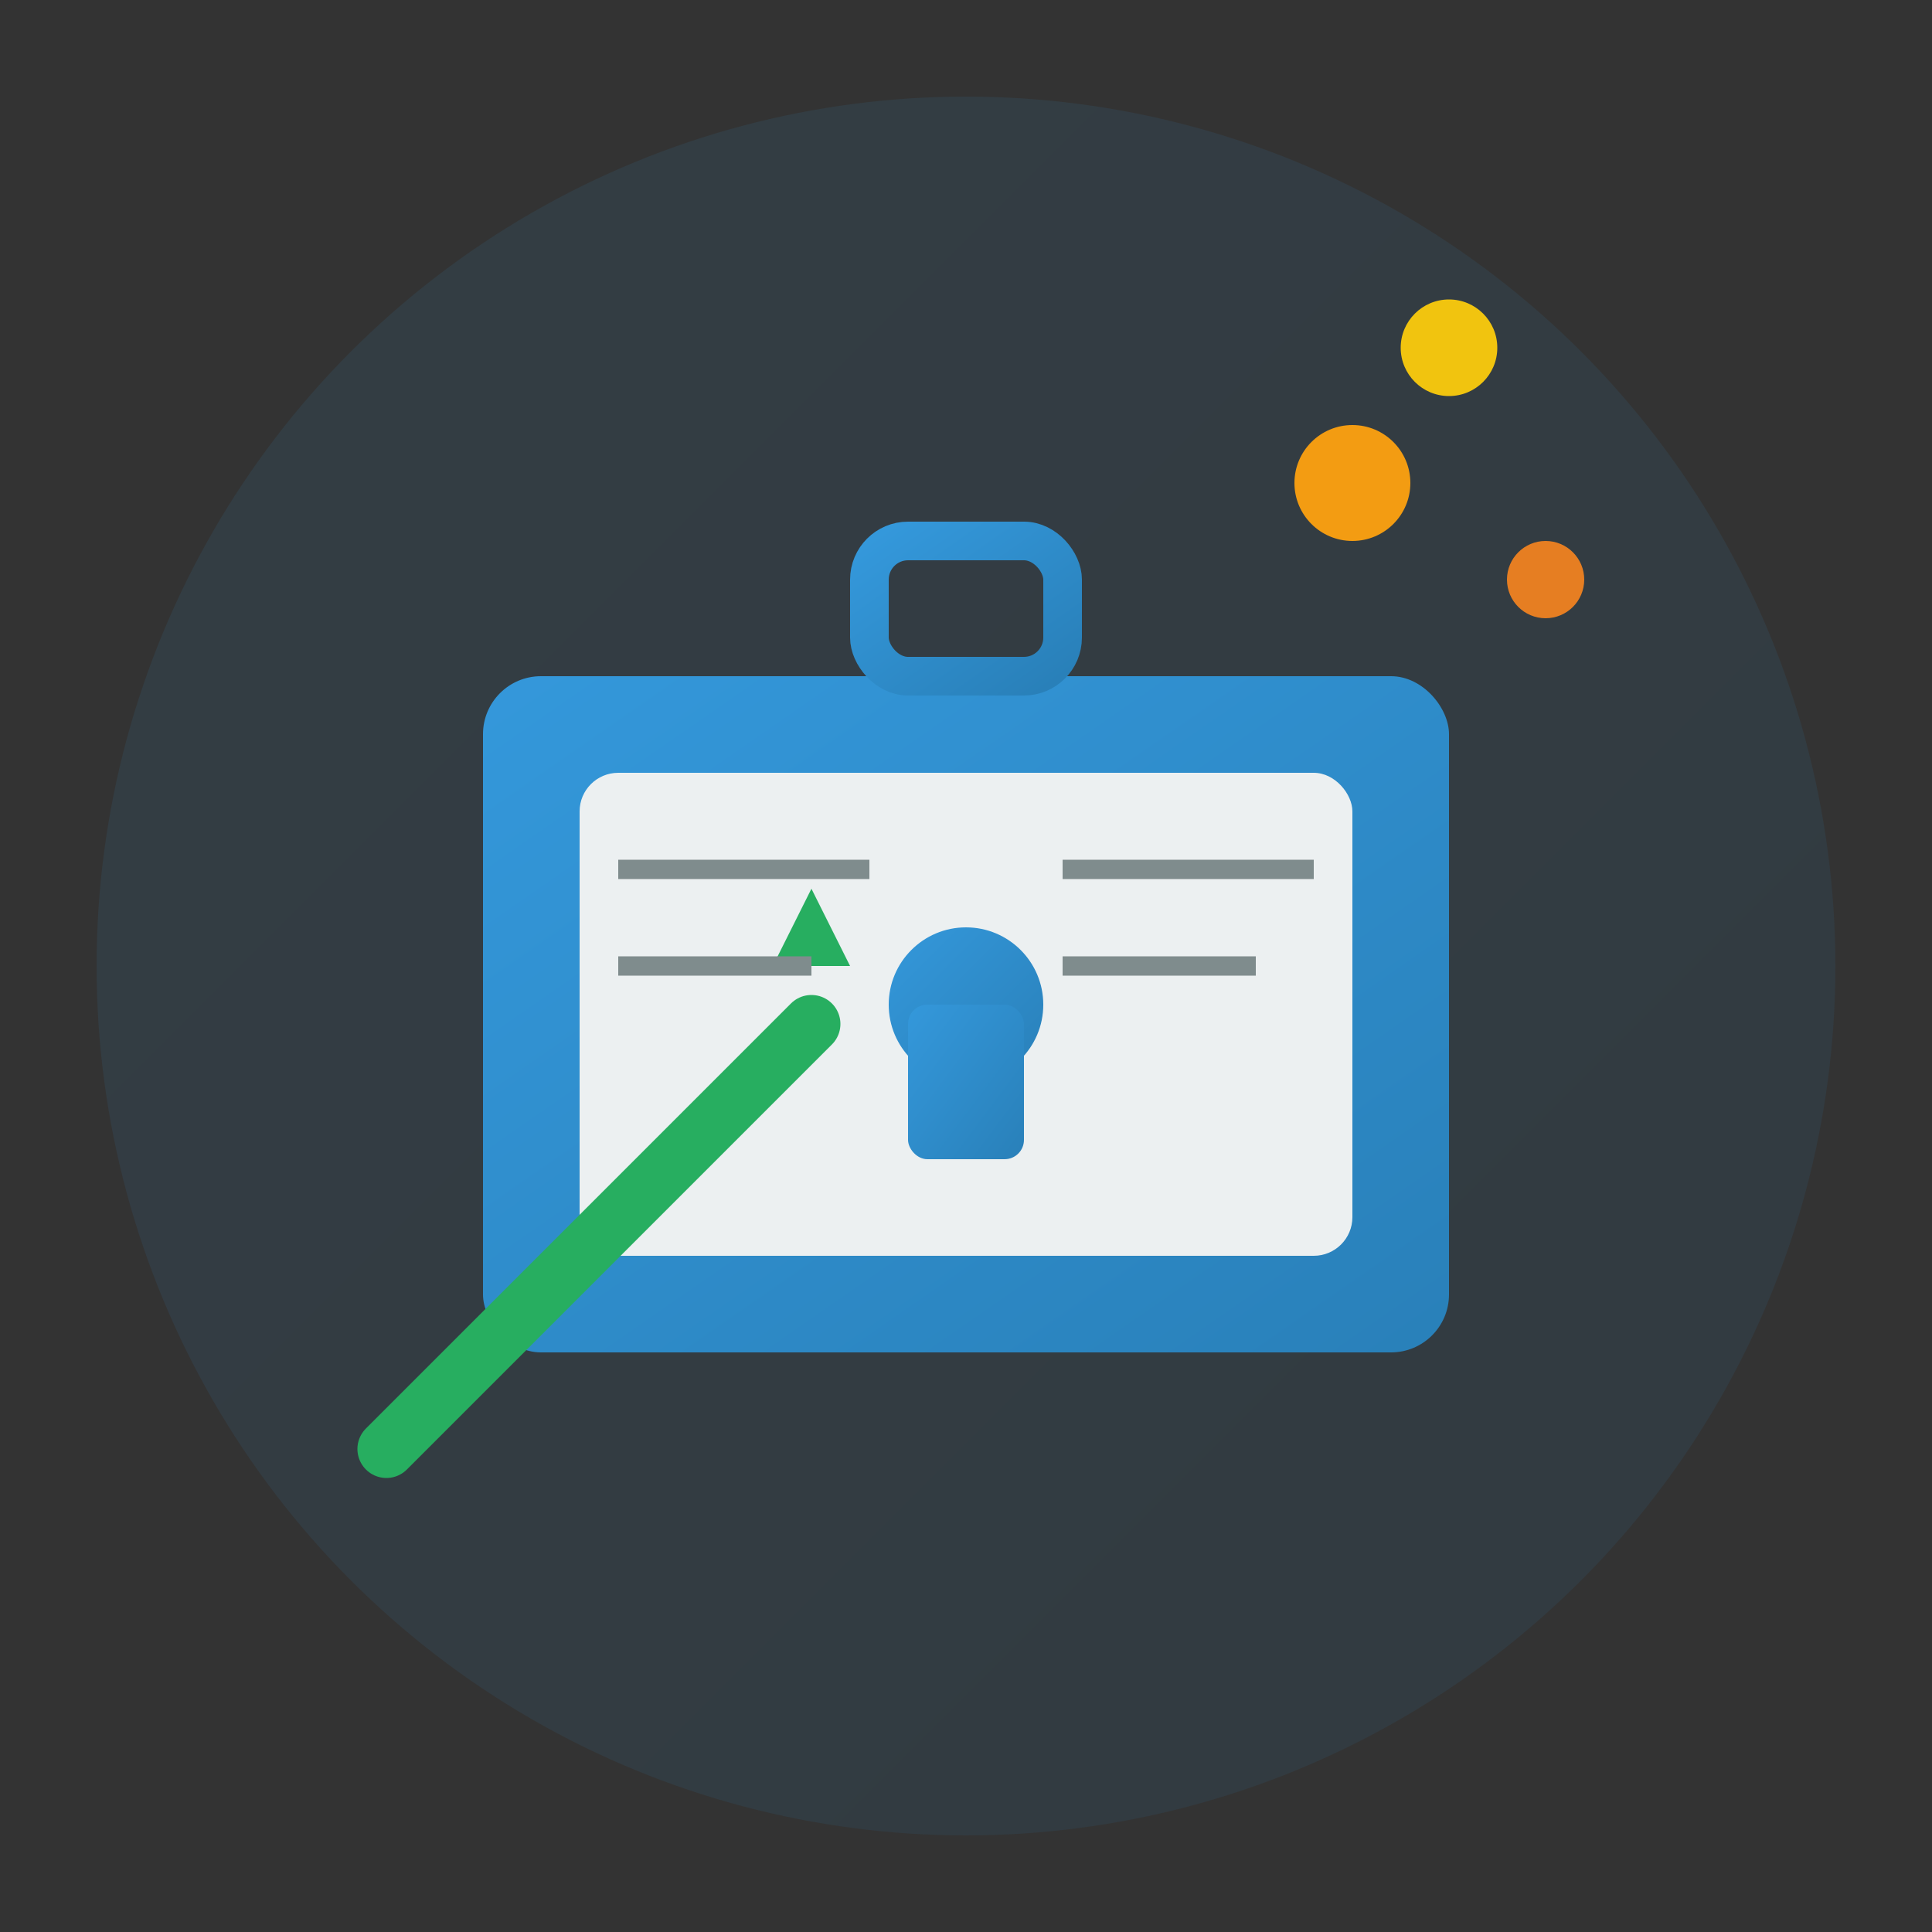
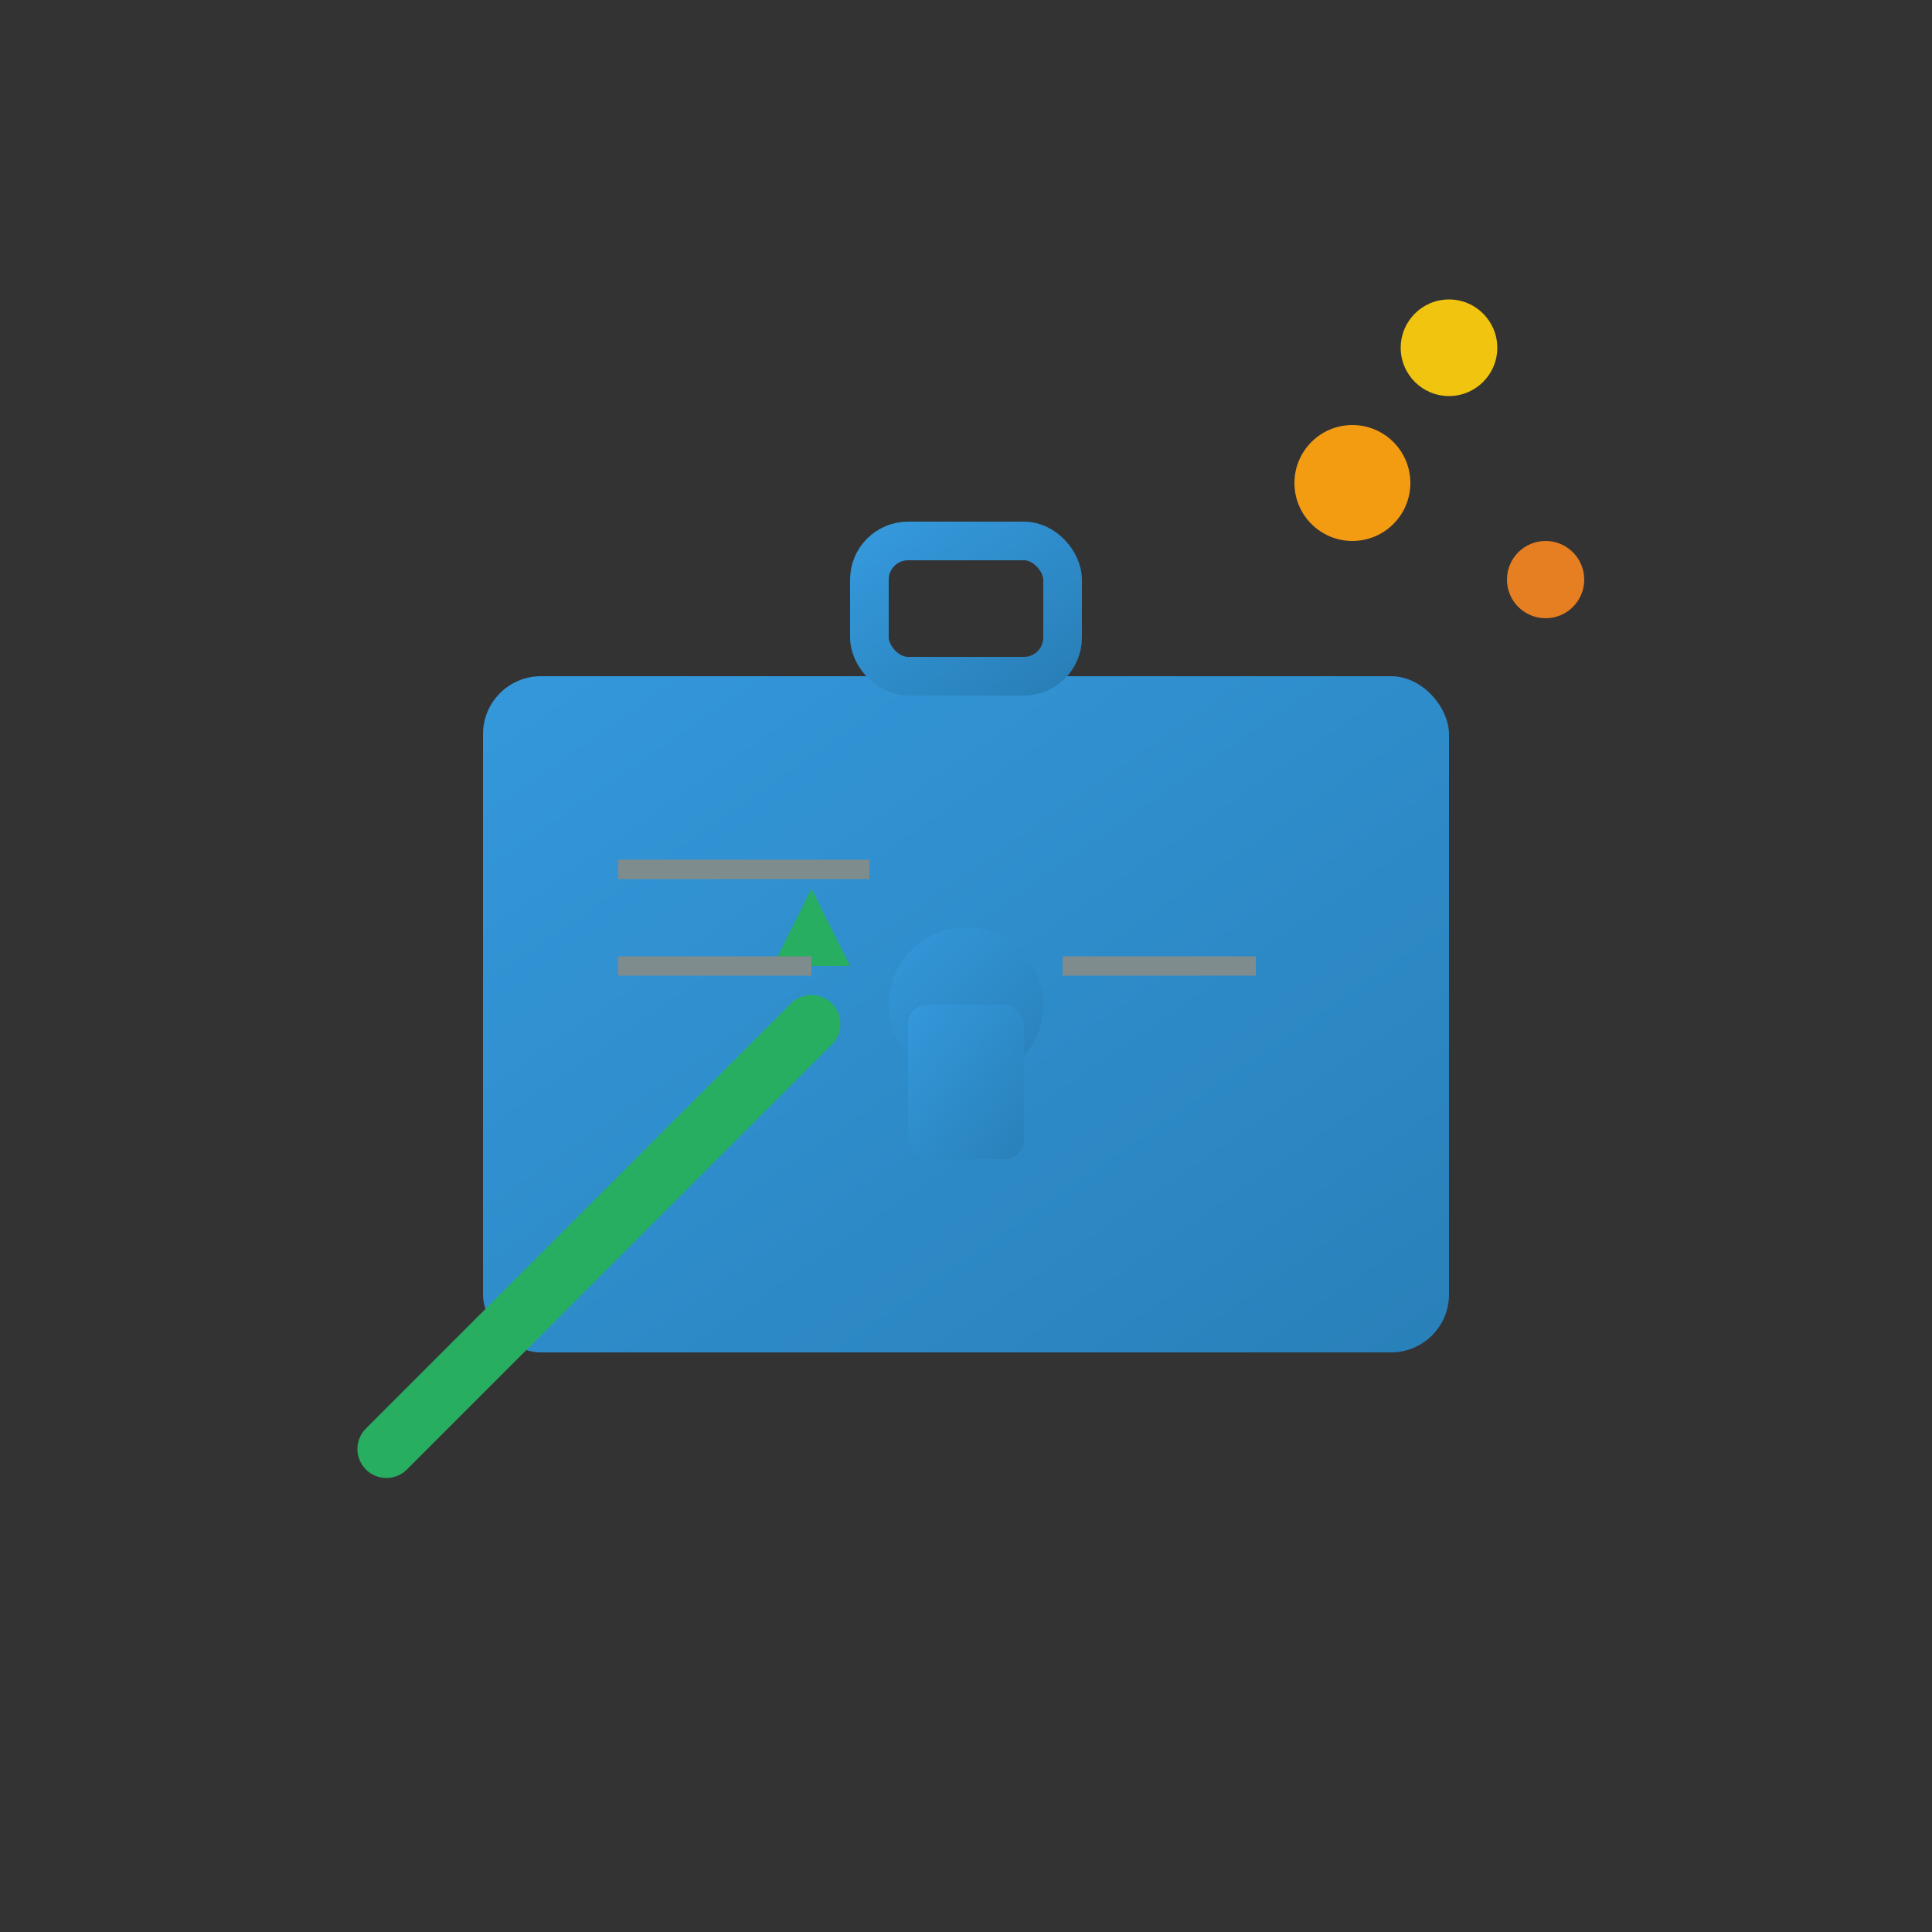
<svg xmlns="http://www.w3.org/2000/svg" viewBox="0 0 100 100" width="100" height="100">
  <rect x="0" y="0" width="100" height="100" fill="#333333" stroke="none" />
  <defs>
    <linearGradient id="serviceGrad" x1="0%" y1="0%" x2="100%" y2="100%">
      <stop offset="0%" style="stop-color:#3498db;stop-opacity:1" />
      <stop offset="100%" style="stop-color:#2980b9;stop-opacity:1" />
    </linearGradient>
  </defs>
-   <circle cx="50" cy="50" r="45" fill="url(#serviceGrad)" opacity="0.1" />
  <rect x="25" y="35" width="50" height="35" fill="url(#serviceGrad)" rx="3" />
-   <rect x="30" y="40" width="40" height="25" fill="#ecf0f1" rx="2" />
  <rect x="45" y="28" width="10" height="7" fill="none" stroke="url(#serviceGrad)" stroke-width="2" rx="2" />
  <circle cx="50" cy="52" r="4" fill="url(#serviceGrad)" />
  <rect x="47" y="52" width="6" height="8" fill="url(#serviceGrad)" rx="1" />
-   <path d="M20 75 L35 60 L32 63 L42 53" stroke="#27ae60" stroke-width="3" fill="none" stroke-linecap="round" />
+   <path d="M20 75 L35 60 L42 53" stroke="#27ae60" stroke-width="3" fill="none" stroke-linecap="round" />
  <polygon points="40,50 44,50 42,46" fill="#27ae60" />
  <circle cx="70" cy="25" r="3" fill="#f39c12" />
  <circle cx="80" cy="30" r="2" fill="#e67e22" />
  <circle cx="75" cy="18" r="2.5" fill="#f1c40f" />
  <line x1="32" y1="45" x2="45" y2="45" stroke="#7f8c8d" stroke-width="1" />
  <line x1="32" y1="50" x2="42" y2="50" stroke="#7f8c8d" stroke-width="1" />
-   <line x1="55" y1="45" x2="68" y2="45" stroke="#7f8c8d" stroke-width="1" />
  <line x1="55" y1="50" x2="65" y2="50" stroke="#7f8c8d" stroke-width="1" />
</svg>